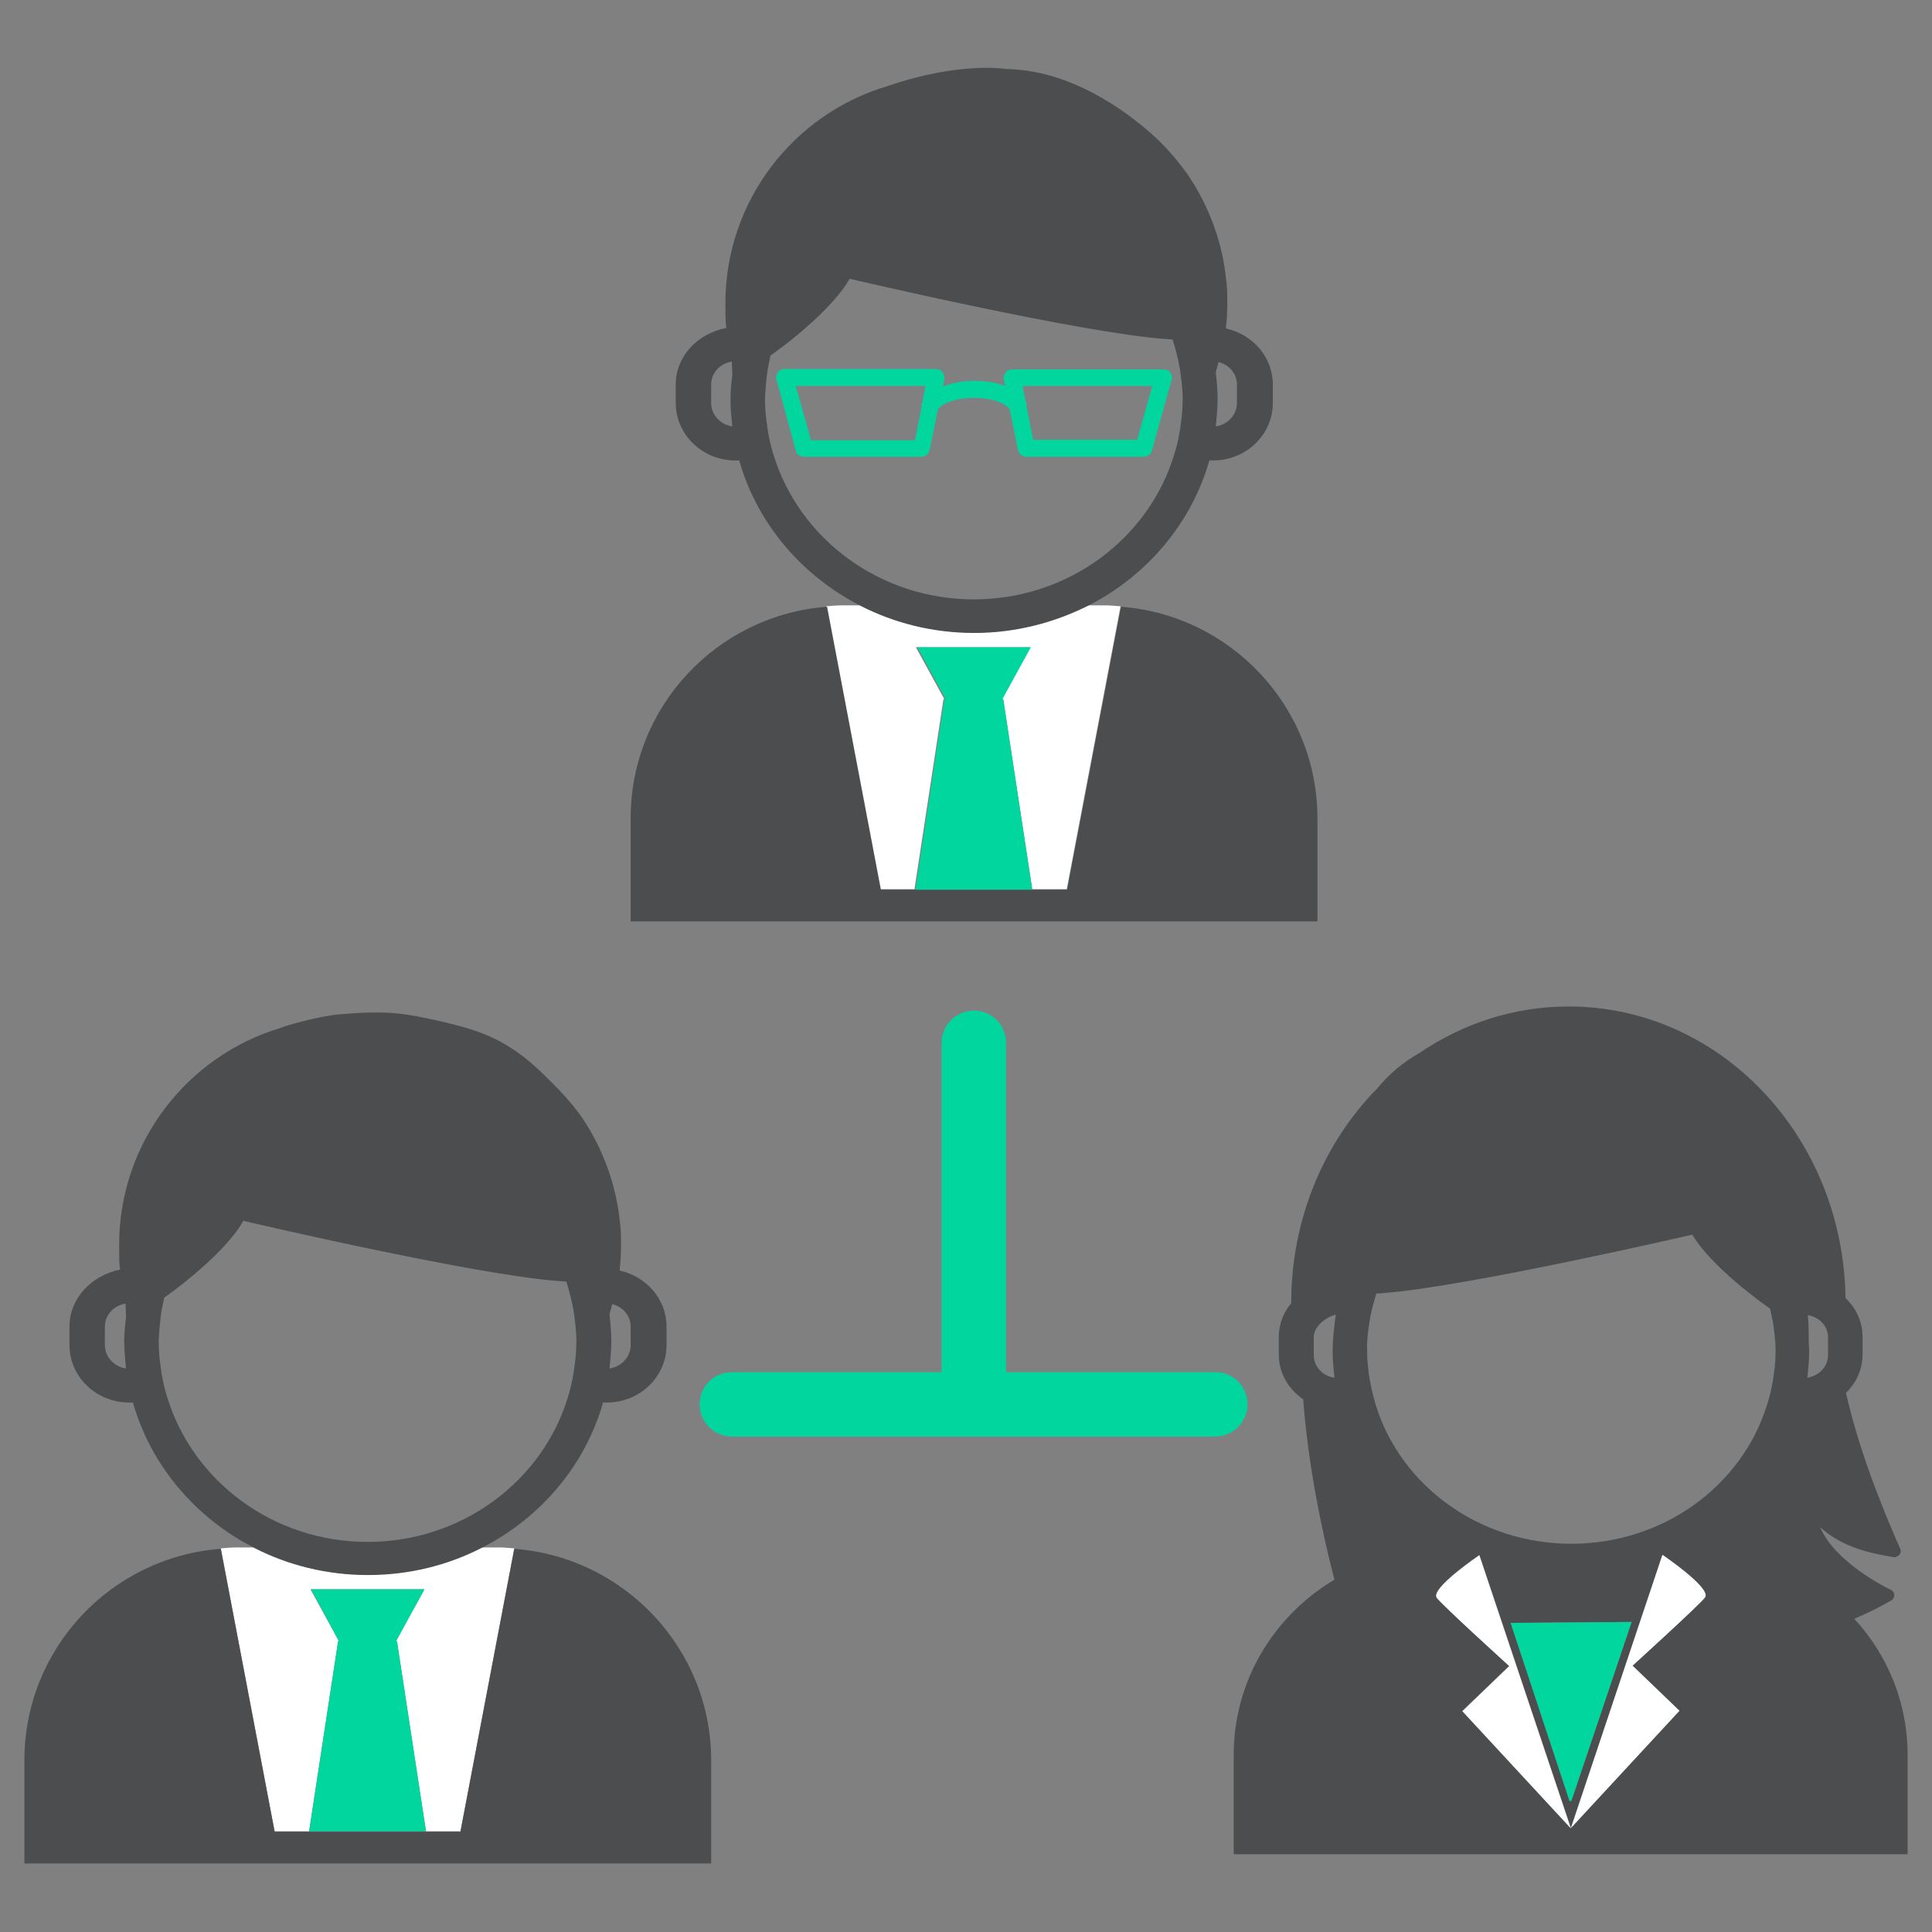
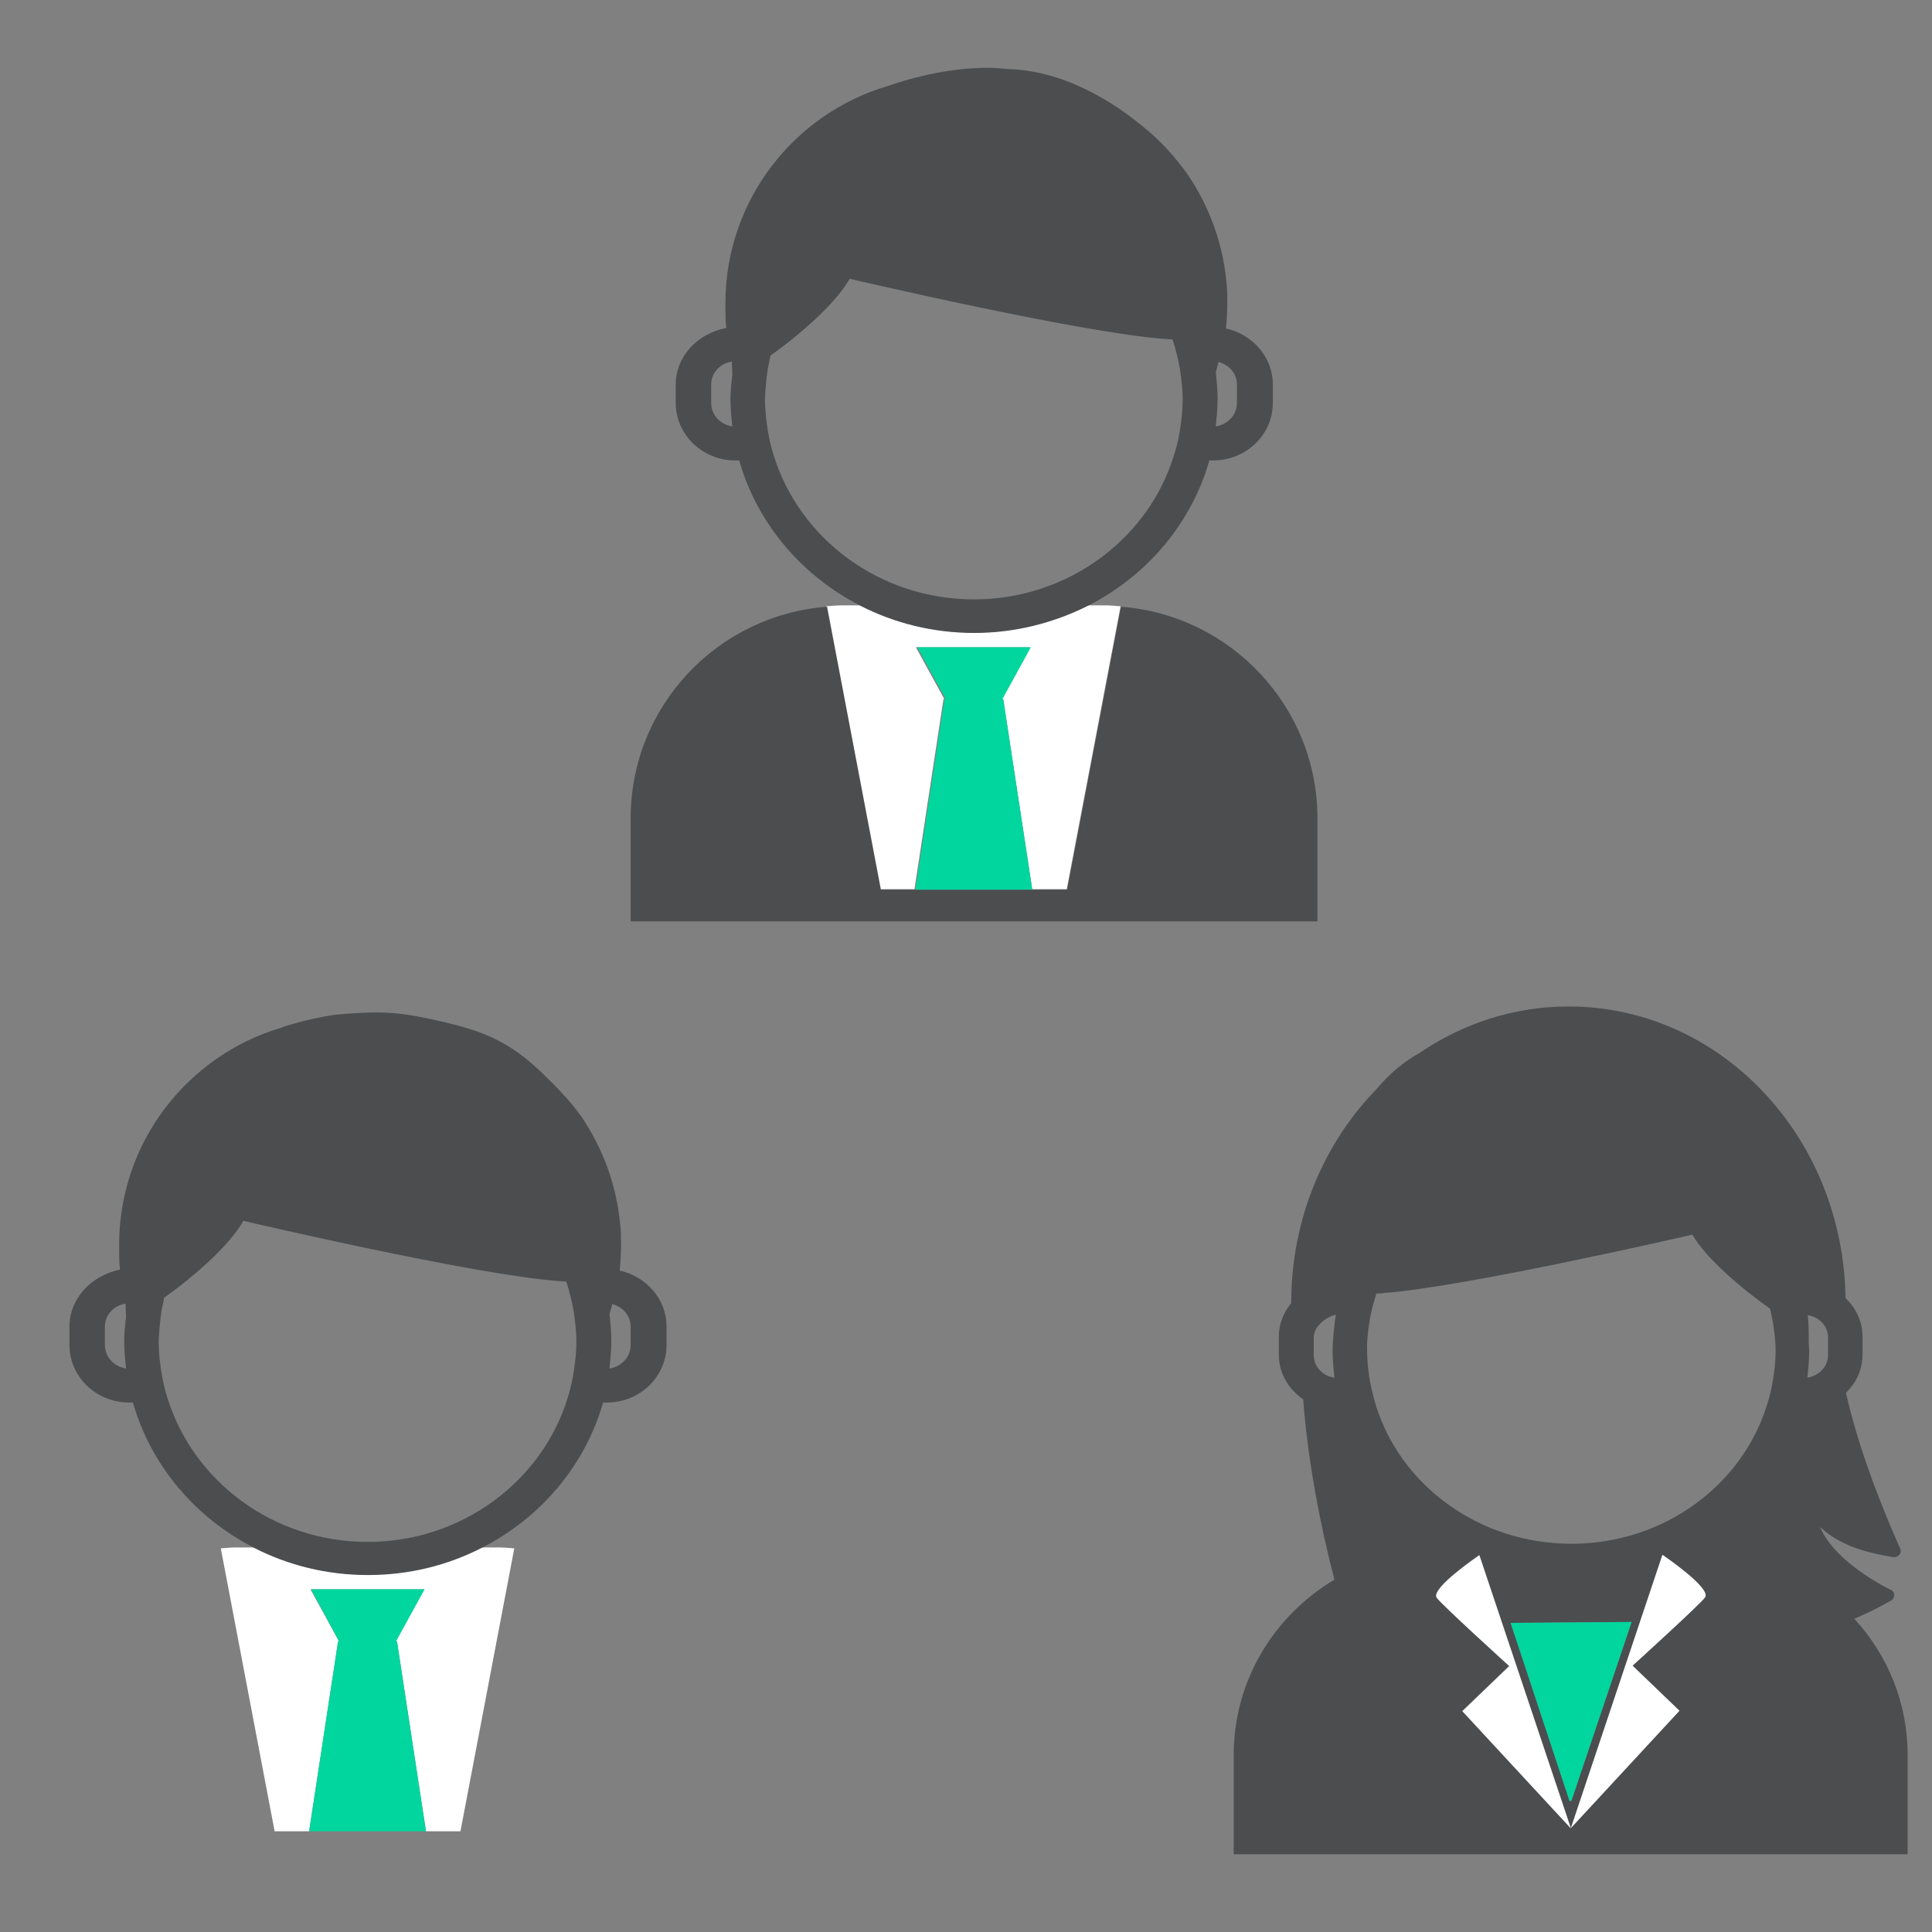
<svg xmlns="http://www.w3.org/2000/svg" version="1.1" id="Layer_1" x="0px" y="0px" viewBox="0 0 42 42" style="enable-background:new 0 0 42 42;" xml:space="preserve">
  <rect x="0" y="0" width="42" height="42" fill="#808080" stroke="none" />
  <style type="text/css">
	.st0{fill:none;}
	.st1{fill:#FFFFFF;}
	.st2{fill:#4B4D4F;}
	.st3{fill:#00D69E;}
</style>
  <g>
    <g>
      <path class="st0" d="M13.71,29.24v-0.4c0-0.24-0.17-0.43-0.4-0.49c-0.02,0.07-0.04,0.14-0.07,0.21c0.03,0.19,0.04,0.38,0.04,0.58    c0,0.2-0.02,0.4-0.04,0.6C13.51,29.71,13.71,29.5,13.71,29.24z" />
      <path class="st0" d="M12.16,27.85c-1.83-0.13-6.87-1.31-6.87-1.31c-0.3,0.54-1.1,1.23-1.72,1.67c-0.02,0.1-0.04,0.19-0.06,0.29    c-0.03,0.21-0.06,0.43-0.06,0.65c0,0.16,0.01,0.31,0.03,0.47c0.03,0.26,0.08,0.52,0.16,0.77c0.56,1.8,2.29,3.13,4.35,3.13    c2.05,0,3.79-1.32,4.35-3.13c0.08-0.25,0.13-0.5,0.16-0.77c0.02-0.15,0.03-0.31,0.03-0.47c0-0.22-0.02-0.44-0.06-0.65    c-0.03-0.22-0.09-0.43-0.16-0.64C12.26,27.85,12.22,27.85,12.16,27.85z" />
      <path class="st1" d="M8.63,35.68l0.63,4.13h0.75l1.17-6.15c-0.12-0.01-0.23-0.02-0.35-0.02h-0.38c-0.74,0.38-1.58,0.59-2.47,0.59    c-0.89,0-1.73-0.21-2.47-0.59H5.15c-0.12,0-0.23,0.01-0.35,0.02l1.17,6.15h0.75l0.63-4.13h0.02l-0.62-1.13h2.47l-0.62,1.13H8.63z" />
-       <path class="st2" d="M11.18,33.67l-1.17,6.15H9.26H6.72H5.97L4.8,33.67c-2.39,0.18-4.27,2.17-4.27,4.6v2.24h14.93v-2.24    C15.46,35.84,13.57,33.85,11.18,33.67z" />
      <polygon class="st3" points="6.72,39.81 9.26,39.81 8.63,35.68 8.61,35.68 9.23,34.55 6.76,34.55 7.37,35.68 7.35,35.68   " />
      <path class="st2" d="M1.51,28.84v0.4c0,0.69,0.58,1.25,1.3,1.25h0.08c0.39,1.37,1.36,2.51,2.64,3.16    c0.74,0.38,1.58,0.59,2.47,0.59c0.89,0,1.73-0.21,2.47-0.59c1.28-0.65,2.25-1.79,2.64-3.16h0.08c0.72,0,1.3-0.56,1.3-1.25v-0.4    c0-0.6-0.44-1.09-1.02-1.22c0.02-0.18,0.03-0.36,0.03-0.55l0-0.05c0-0.13,0-0.27-0.02-0.42v0c-0.08-0.85-0.38-1.64-0.83-2.31    c-0.24-0.34-0.53-0.64-0.83-0.93c-0.76-0.75-1.38-0.95-2.12-1.13c-0.99-0.23-1.32-0.26-2.32-0.18c-0.46,0.04-1.22,0.26-1.26,0.29    c-2.04,0.6-3.53,2.49-3.53,4.72c0,0.03,0,0.07,0,0.1c0,0.15,0,0.3,0.02,0.44C1.98,27.73,1.51,28.23,1.51,28.84z M13.31,28.35    c0.23,0.06,0.4,0.25,0.4,0.49v0.4c0,0.26-0.2,0.47-0.46,0.51c0.02-0.2,0.04-0.4,0.04-0.6c0-0.2-0.02-0.39-0.04-0.58    C13.27,28.5,13.29,28.42,13.31,28.35z M3.51,28.5c0.02-0.1,0.04-0.19,0.06-0.29c0.62-0.44,1.42-1.13,1.72-1.67    c0,0,5.03,1.18,6.87,1.31c0.05,0,0.1,0.01,0.15,0.01c0.07,0.21,0.12,0.42,0.16,0.64c0.03,0.21,0.06,0.43,0.06,0.65    c0,0.16-0.01,0.31-0.03,0.47c-0.03,0.26-0.08,0.52-0.16,0.77c-0.55,1.8-2.29,3.13-4.35,3.13c-2.05,0-3.79-1.32-4.35-3.13    c-0.08-0.25-0.13-0.5-0.16-0.77c-0.02-0.15-0.03-0.31-0.03-0.47C3.46,28.93,3.48,28.71,3.51,28.5z M2.28,28.84    c0-0.25,0.19-0.46,0.45-0.5c0,0.1,0.01,0.2,0.01,0.29c-0.02,0.17-0.04,0.34-0.04,0.52c0,0.2,0.02,0.4,0.04,0.6    c-0.26-0.04-0.46-0.25-0.46-0.51V28.84z" />
    </g>
    <g>
      <path class="st0" d="M39.74,29.46v-0.39c0-0.24-0.19-0.44-0.44-0.48c0.02,0.2,0.02,0.39,0.02,0.57c0,0.07,0.01,0.14,0.01,0.21    c0,0.2-0.02,0.39-0.04,0.58C39.54,29.91,39.74,29.71,39.74,29.46z" />
      <path class="st0" d="M31.01,33.72c0.11-0.01,0.22-0.02,0.33-0.02C31.23,33.7,31.12,33.71,31.01,33.72z" />
      <path class="st0" d="M36.78,26.85c0,0-4.92,1.13-6.72,1.27c-0.05,0-0.1,0-0.15,0.01c-0.07,0.2-0.12,0.41-0.15,0.62    c-0.03,0.21-0.06,0.41-0.06,0.63c0,0.15,0.01,0.3,0.03,0.45c0.03,0.25,0.08,0.5,0.16,0.74c0.54,1.74,2.24,3.01,4.25,3.01    c2.01,0,3.71-1.27,4.25-3.01c0.07-0.24,0.13-0.48,0.16-0.74c0.02-0.15,0.03-0.3,0.03-0.45c0-0.21-0.02-0.42-0.06-0.63    c-0.02-0.09-0.04-0.19-0.06-0.28C37.86,28.03,37.08,27.37,36.78,26.85z" />
      <path class="st0" d="M29.04,28.58c-0.22,0.06-0.48,0.27-0.48,0.49v0.39c0,0.25,0.2,0.45,0.45,0.49c-0.02-0.19-0.04-0.38-0.04-0.58    c0-0.19,0.02-0.38,0.04-0.56C29.02,28.71,29.02,28.71,29.04,28.58z" />
      <path class="st2" d="M26.82,38.15v2.16h14.65v-2.16c0-1.14-0.44-2.18-1.16-2.96c0.48-0.2,0.78-0.39,0.81-0.4    c0.04-0.03,0.06-0.07,0.06-0.12c0-0.04-0.03-0.09-0.08-0.11c-0.02-0.01-1.21-0.58-1.53-1.36c0.42,0.38,0.92,0.54,1.58,0.65    c0.05,0.01,0.1-0.01,0.14-0.05c0.03-0.03,0.04-0.09,0.02-0.13c-0.44-0.99-0.92-2.23-1.18-3.39c0.06-0.06,0.11-0.12,0.16-0.19    c0.13-0.19,0.2-0.41,0.2-0.64v-0.39c0-0.33-0.14-0.62-0.37-0.84c-0.05-3.51-2.72-6.34-6.02-6.34c-1.19,0-2.3,0.37-3.24,1.01    c-0.36,0.2-0.66,0.46-0.92,0.77c-1.15,1.17-1.87,2.83-1.87,4.66v0.01c-0.17,0.2-0.27,0.46-0.27,0.73v0.39    c0,0.4,0.21,0.75,0.53,0.97c0.1,1.34,0.38,2.78,0.68,3.92C27.7,35.12,26.82,36.53,26.82,38.15z M37.07,34.72    c-0.07,0.12-1.58,1.49-1.58,1.49l1.02,0.98l-2.36,2.55l-2.36-2.55l1.02-0.98c0,0-1.51-1.37-1.58-1.49    c-0.12-0.21,0.93-0.92,0.93-0.92l1.99,5.94l1.99-5.94C36.14,33.81,37.19,34.51,37.07,34.72z M31.01,33.72    c0.11-0.01,0.22-0.02,0.33-0.02C31.23,33.7,31.12,33.71,31.01,33.72z M32.84,35.28l2.63-0.02l-1.31,3.89l-0.04,0L32.84,35.28z     M39.32,29.16c0-0.19,0-0.38-0.02-0.57c0.25,0.04,0.44,0.24,0.44,0.48v0.39c0,0.25-0.2,0.45-0.45,0.49    c0.02-0.19,0.04-0.38,0.04-0.58C39.33,29.3,39.32,29.23,39.32,29.16z M29.77,28.74c0.03-0.21,0.09-0.42,0.15-0.62    c0.05,0,0.1,0,0.15-0.01c1.79-0.13,6.72-1.27,6.72-1.27c0.3,0.52,1.08,1.18,1.69,1.61c0.02,0.09,0.04,0.19,0.06,0.28    c0.03,0.21,0.06,0.41,0.06,0.63c0,0.15-0.01,0.3-0.03,0.45c-0.03,0.25-0.08,0.5-0.16,0.74c-0.54,1.74-2.24,3.01-4.25,3.01    c-2.01,0-3.71-1.27-4.25-3.01c-0.07-0.24-0.13-0.48-0.16-0.74c-0.02-0.15-0.03-0.3-0.03-0.45C29.71,29.15,29.74,28.95,29.77,28.74    z M29.01,28.81c-0.02,0.18-0.04,0.37-0.04,0.56c0,0.2,0.02,0.39,0.04,0.58c-0.25-0.03-0.45-0.24-0.45-0.49v-0.39    c0-0.23,0.26-0.44,0.48-0.49C29.02,28.71,29.02,28.71,29.01,28.81z" />
      <polygon class="st3" points="34.16,39.15 35.47,35.26 32.84,35.28 34.12,39.15   " />
      <path class="st1" d="M37.07,34.72c0.12-0.21-0.93-0.92-0.93-0.92l-1.99,5.94l2.36-2.55l-1.02-0.98    C35.49,36.21,37,34.84,37.07,34.72z" />
      <path class="st1" d="M34.15,39.75l-1.99-5.94c0,0-1.05,0.71-0.93,0.92c0.07,0.12,1.58,1.49,1.58,1.49l-1.02,0.98L34.15,39.75z" />
    </g>
    <g>
      <g>
        <path class="st0" d="M26.89,8.77v-0.4c0-0.24-0.17-0.43-0.4-0.49c-0.02,0.07-0.04,0.14-0.07,0.22c0.03,0.19,0.04,0.38,0.04,0.58     c0,0.2-0.02,0.4-0.04,0.6C26.69,9.24,26.89,9.03,26.89,8.77z" />
        <path class="st0" d="M25.34,7.37c-1.83-0.13-6.87-1.31-6.87-1.31c-0.3,0.54-1.1,1.23-1.72,1.67c-0.02,0.1-0.04,0.19-0.06,0.29     c-0.03,0.21-0.06,0.43-0.06,0.65c0,0.16,0.01,0.31,0.03,0.47c0.03,0.26,0.08,0.52,0.16,0.77c0.56,1.8,2.29,3.13,4.35,3.13     c2.05,0,3.79-1.32,4.35-3.13c0.08-0.25,0.13-0.5,0.16-0.77c0.02-0.15,0.03-0.31,0.03-0.47c0-0.22-0.02-0.44-0.06-0.65     c-0.03-0.22-0.09-0.43-0.16-0.64C25.45,7.38,25.4,7.38,25.34,7.37z" />
        <path class="st1" d="M21.81,15.2l0.63,4.13h0.75l1.17-6.15c-0.12-0.01-0.23-0.02-0.35-0.02h-0.38c-0.74,0.38-1.58,0.59-2.47,0.59     c-0.89,0-1.73-0.22-2.47-0.59h-0.38c-0.12,0-0.23,0.01-0.35,0.02l1.17,6.15h0.75l0.63-4.13h0.02l-0.62-1.13h2.47l-0.62,1.13     H21.81z" />
        <path class="st2" d="M24.37,13.19l-1.17,6.15h-0.75H19.9h-0.75l-1.17-6.15c-2.39,0.18-4.27,2.17-4.27,4.6v2.24h14.93v-2.24     C28.64,15.36,26.75,13.37,24.37,13.19z" />
        <polygon class="st3" points="19.9,19.34 22.44,19.34 21.81,15.2 21.79,15.2 22.41,14.07 19.94,14.07 20.56,15.2 20.53,15.2         " />
        <path class="st2" d="M14.69,8.36v0.4c0,0.69,0.58,1.25,1.3,1.25h0.08c0.39,1.37,1.36,2.51,2.64,3.16     c0.74,0.38,1.58,0.59,2.47,0.59c0.89,0,1.73-0.22,2.47-0.59c1.28-0.65,2.25-1.79,2.64-3.16h0.08c0.72,0,1.3-0.56,1.3-1.25v-0.4     c0-0.6-0.44-1.09-1.02-1.22c0.02-0.18,0.03-0.36,0.03-0.55l0-0.05c0-0.13,0-0.27-0.02-0.42v0c-0.08-0.85-0.38-1.64-0.83-2.31     c-0.24-0.34-0.52-0.66-0.83-0.93c-0.84-0.73-1.94-1.36-3.13-1.38c0,0-1-0.17-2.57,0.37c-2.04,0.6-3.53,2.49-3.53,4.72     c0,0.03,0,0.07,0,0.1c0,0.15,0,0.3,0.02,0.44C15.16,7.25,14.69,7.75,14.69,8.36z M26.49,7.87c0.23,0.06,0.4,0.25,0.4,0.49v0.4     c0,0.26-0.2,0.47-0.46,0.51c0.02-0.2,0.04-0.4,0.04-0.6c0-0.2-0.02-0.39-0.04-0.58C26.45,8.02,26.47,7.95,26.49,7.87z      M16.69,8.02c0.02-0.1,0.04-0.2,0.06-0.29c0.62-0.44,1.42-1.13,1.72-1.67c0,0,5.03,1.18,6.87,1.31c0.05,0,0.1,0.01,0.15,0.01     c0.07,0.21,0.12,0.42,0.16,0.64c0.03,0.21,0.06,0.43,0.06,0.65c0,0.16-0.01,0.31-0.03,0.47C25.65,9.4,25.6,9.66,25.52,9.9     c-0.55,1.8-2.29,3.13-4.35,3.13c-2.05,0-3.79-1.32-4.35-3.13c-0.08-0.25-0.13-0.5-0.16-0.77c-0.02-0.15-0.03-0.31-0.03-0.47     C16.64,8.45,16.66,8.23,16.69,8.02z M15.46,8.36c0-0.25,0.19-0.46,0.45-0.5c0,0.1,0.01,0.19,0.01,0.29     c-0.02,0.17-0.04,0.34-0.04,0.52c0,0.2,0.02,0.4,0.04,0.6c-0.26-0.04-0.46-0.25-0.46-0.51V8.36z" />
      </g>
-       <path class="st3" d="M20.49,8.09c-0.03-0.04-0.09-0.07-0.14-0.07h-3.29c-0.06,0-0.11,0.03-0.15,0.07    c-0.03,0.05-0.05,0.11-0.03,0.16L17.3,9.8c0.02,0.08,0.09,0.13,0.18,0.13h2.55c0.09,0,0.16-0.06,0.18-0.15l0.18-0.88    c0.04-0.06,0.12-0.12,0.24-0.16c0.15-0.06,0.35-0.09,0.55-0.09c0.2,0,0.39,0.03,0.54,0.09c0.12,0.05,0.2,0.11,0.23,0.16l0.18,0.88    c0.02,0.09,0.09,0.15,0.18,0.15h2.55c0.08,0,0.16-0.05,0.18-0.13l0.43-1.54c0.02-0.06,0-0.12-0.03-0.16    c-0.03-0.05-0.09-0.07-0.15-0.07H22c-0.06,0-0.11,0.02-0.14,0.07c-0.03,0.04-0.05,0.1-0.04,0.15l0.03,0.14    c-0.2-0.08-0.44-0.11-0.67-0.11c-0.24,0-0.48,0.04-0.68,0.12l0.03-0.14C20.54,8.19,20.52,8.14,20.49,8.09z M20.05,8.75    c-0.01,0.02-0.02,0.04-0.03,0.06l0.02,0.01l-0.15,0.75h-2.26L17.3,8.39h2.82L20.05,8.75z M25.05,8.39l-0.33,1.17h-2.26l-0.15-0.75    l0.02-0.01c-0.01-0.02-0.02-0.04-0.03-0.06l-0.07-0.35H25.05z" />
    </g>
-     <path class="st3" d="M26.43,29.83h-4.56v-7.16c0-0.39-0.31-0.7-0.7-0.7c-0.38,0-0.7,0.31-0.7,0.7v7.16h-4.56   c-0.39,0-0.7,0.31-0.7,0.7c0,0.38,0.31,0.7,0.7,0.7h10.51c0.38,0,0.7-0.31,0.7-0.7C27.12,30.14,26.81,29.83,26.43,29.83z" />
  </g>
</svg>